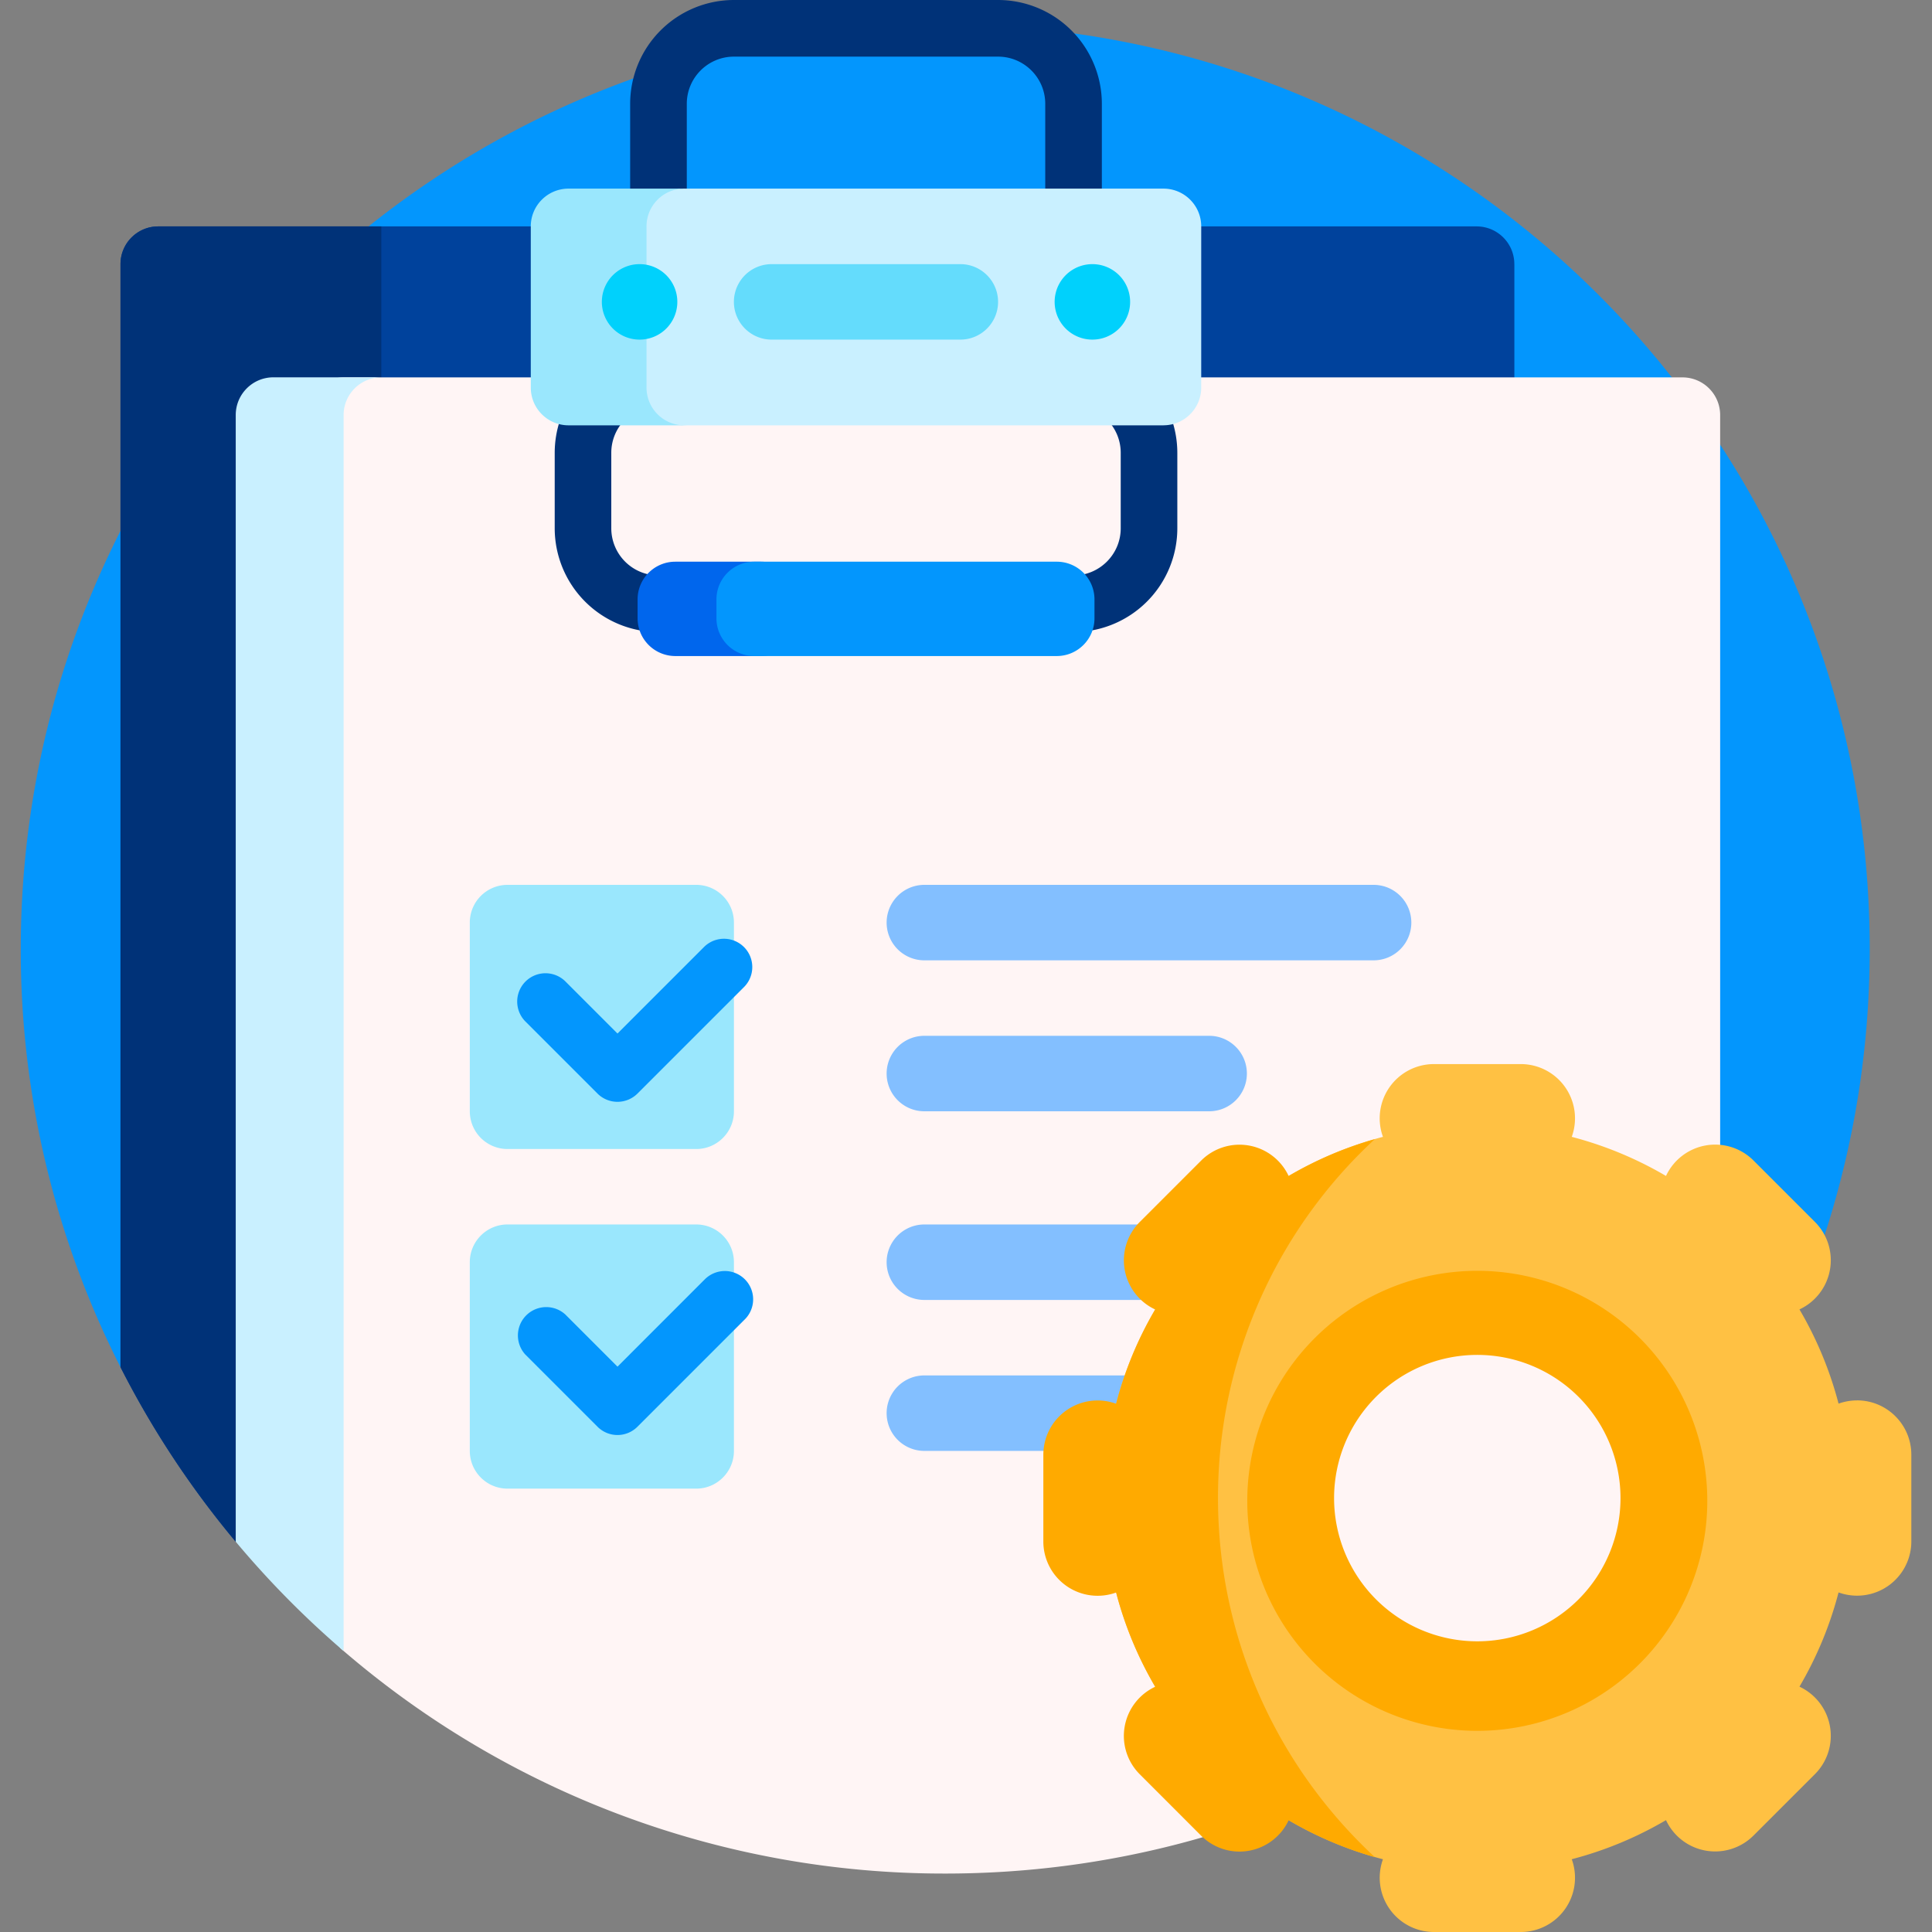
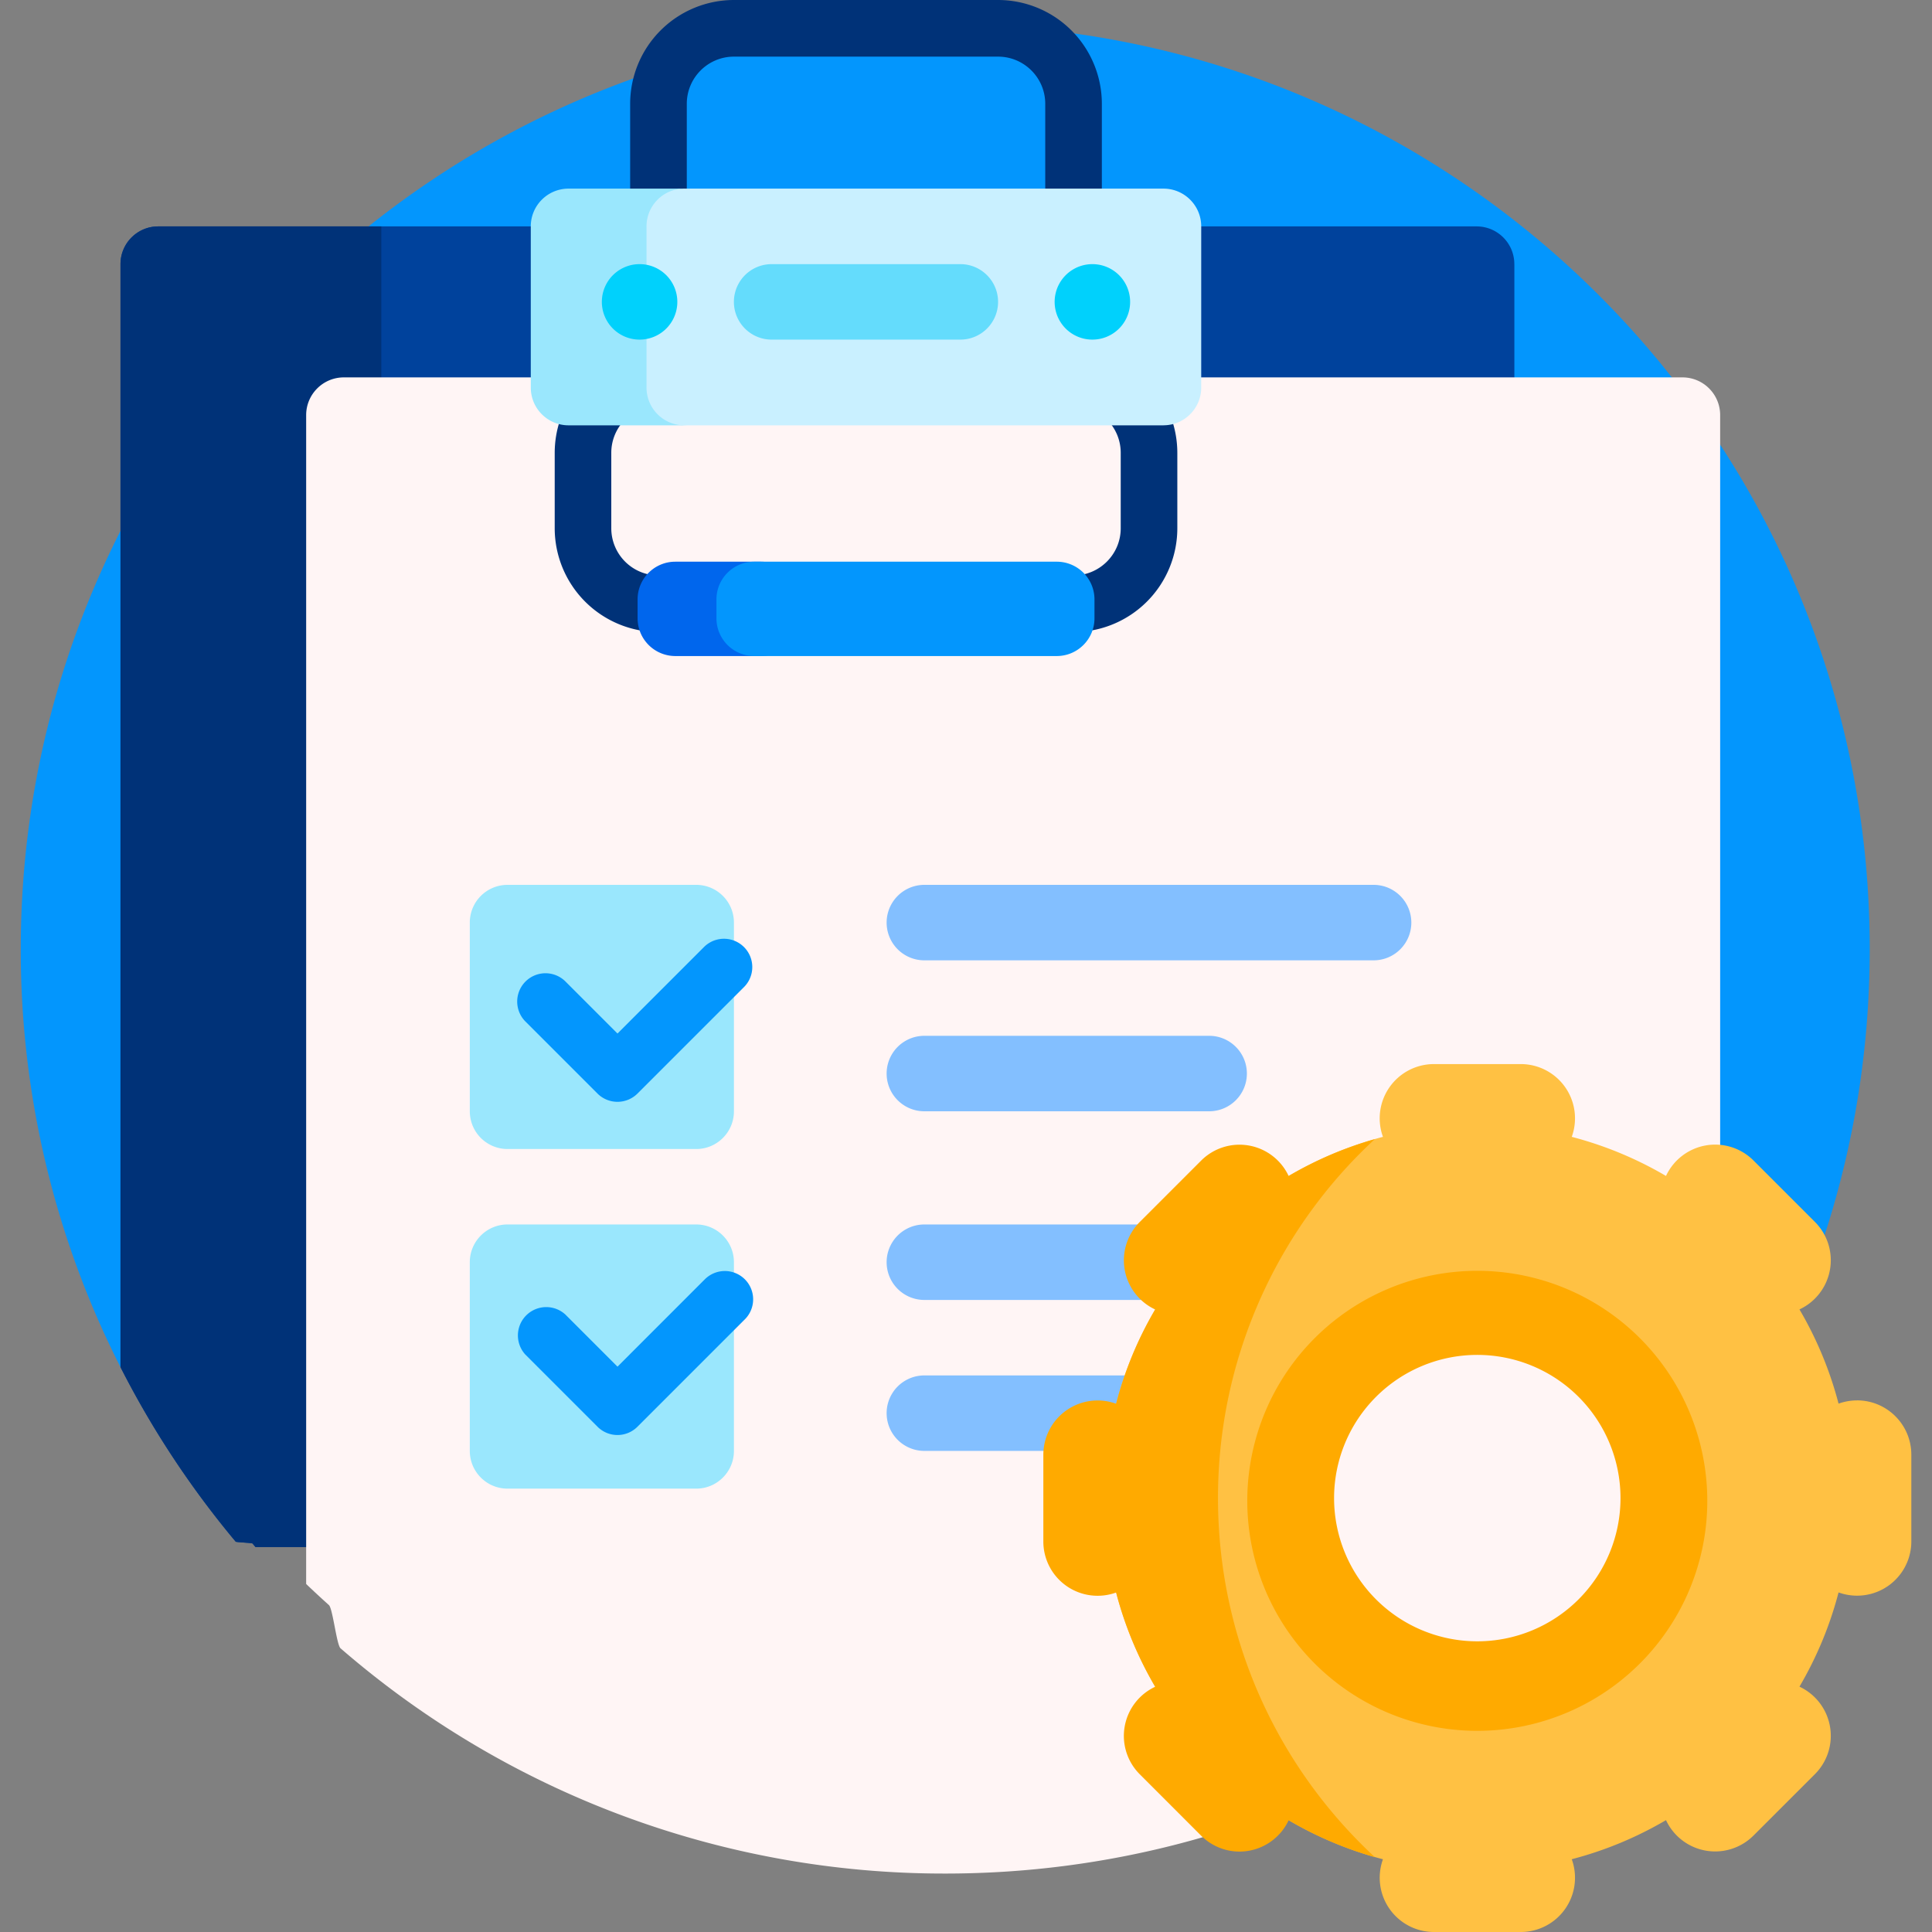
<svg xmlns="http://www.w3.org/2000/svg" width="60" height="60" fill="none" viewBox="0 0 60 60">
  <rect x="0" y="0" width="60" height="60" fill="#808080" stroke="none" />
  <g clip-path="url(#a)">
    <path fill="#0396FD" d="M3.742 42.459A28.59 28.59 0 0 1 .645 29.473C.645 13.616 13.499.762 29.355.762c15.857 0 28.711 12.854 28.711 28.71 0 6.87-2.413 13.178-6.438 18.12-4.996-8.454-14.203-14.124-24.733-14.124-8.987 0-22.876 9.535-23.153 8.99Z" />
    <path fill="#00429C" d="M47.03 8.203v22.584c0 .647-.525 1.172-1.173 1.172H11.53v16.088H7.937a29.078 29.078 0 0 1-.095-.112c-.016-.02-.506-.038-.522-.057a28.747 28.747 0 0 1-3.578-5.42V8.203c0-.647.525-1.172 1.172-1.172h40.943c.648 0 1.172.525 1.172 1.172Z" />
    <path fill="#003278" d="M11.842 31.959h-.312v16.088H7.937a29.078 29.078 0 0 1-.095-.112c-.016-.02-.506-.038-.522-.057a28.748 28.748 0 0 1-3.578-5.42V8.203c0-.647.525-1.172 1.172-1.172h6.928V31.96Z" />
    <path fill="#FFF5F5" d="M53.421 12.89V45.14c-5.123 7.854-13.987 13.045-24.064 13.045a28.6 28.6 0 0 1-18.781-6.995c-.122-.105-.242-1.237-.362-1.344-.239-.214-.474-.432-.706-.654v-36.3c0-.648.525-1.172 1.172-1.172h41.57c.647 0 1.171.524 1.171 1.172Z" />
-     <path fill="#C9F0FF" d="M11.843 11.719c-.647 0-1.172.524-1.172 1.172v38.382a28.898 28.898 0 0 1-3.35-3.394V12.89c0-.648.524-1.172 1.171-1.172h3.351Z" />
    <path fill="#003278" d="M34.219 10.962v-7.74A3.226 3.226 0 0 0 30.996 0h-8.203a3.226 3.226 0 0 0-3.223 3.223v7.739a3.228 3.228 0 0 0-2.343 3.1v2.344a3.226 3.226 0 0 0 3.222 3.223h12.89a3.226 3.226 0 0 0 3.224-3.223v-2.343a3.229 3.229 0 0 0-2.344-3.101Zm.586 5.444c0 .808-.657 1.465-1.465 1.465H20.45a1.466 1.466 0 0 1-1.466-1.465v-2.343c0-.808.657-1.465 1.465-1.465a.879.879 0 0 0 .88-.88V3.224c0-.808.656-1.465 1.464-1.465h8.203c.808 0 1.465.657 1.465 1.465v8.496c0 .485.394.879.879.879.808 0 1.465.657 1.465 1.464v2.344Z" />
    <path fill="#9AE7FD" d="M21.33 13.209h-3.674a1.172 1.172 0 0 1-1.172-1.172V7.03c0-.647.525-1.172 1.172-1.172h3.675c-.647 0-1.172.525-1.172 1.172v5.006c0 .647.525 1.172 1.172 1.172Z" />
    <path fill="#C9F0FF" d="M36.133 13.209H21.25a1.172 1.172 0 0 1-1.172-1.172V7.03c0-.647.525-1.172 1.172-1.172h14.883c.647 0 1.172.525 1.172 1.172v5.006c0 .647-.525 1.172-1.172 1.172Z" />
    <path fill="#0066ED" d="M23.637 20.374h-2.664a1.172 1.172 0 0 1-1.172-1.172v-.586c0-.647.524-1.172 1.172-1.172h2.665c.647 0 1.171.525 1.171 1.172v.586c0 .647-.524 1.172-1.172 1.172Z" />
    <path fill="#0396FD" d="M32.818 20.374h-9.396a1.172 1.172 0 0 1-1.172-1.172v-.586c0-.647.525-1.172 1.172-1.172h9.396c.648 0 1.172.525 1.172 1.172v.586c0 .647-.525 1.172-1.172 1.172Z" />
    <path fill="#83BFFF" d="M43.83 28.652c0-.647-.525-1.172-1.172-1.172H28.707a1.172 1.172 0 1 0 0 2.344h13.951c.647 0 1.172-.524 1.172-1.172Zm-5.107 4.688c0-.647-.525-1.172-1.172-1.172h-8.844a1.172 1.172 0 1 0 0 2.344h8.844c.647 0 1.172-.525 1.172-1.172Zm5.107 5.86c0-.648-.525-1.173-1.172-1.173H28.707a1.172 1.172 0 0 0 0 2.344h13.951c.647 0 1.172-.525 1.172-1.172Zm-5.107 4.687c0-.648-.525-1.172-1.172-1.172h-8.844a1.172 1.172 0 0 0 0 2.344h8.844c.647 0 1.172-.525 1.172-1.172Z" />
    <path fill="#9AE7FD" d="M21.621 35.684h-5.86a1.172 1.172 0 0 1-1.171-1.172v-5.86c0-.647.524-1.172 1.172-1.172h5.86c.646 0 1.171.525 1.171 1.172v5.86c0 .647-.525 1.172-1.172 1.172Zm1.172 9.375v-5.86c0-.647-.525-1.172-1.172-1.172h-5.86c-.646 0-1.171.525-1.171 1.172v5.86c0 .647.524 1.172 1.172 1.172h5.86c.646 0 1.171-.525 1.171-1.172Z" />
    <path fill="#00D1FC" d="M21.035 9.375a1.172 1.172 0 1 1-2.344 0 1.172 1.172 0 0 1 2.344 0Zm12.89-1.172a1.172 1.172 0 1 0 0 2.344 1.172 1.172 0 0 0 0-2.344Z" />
    <path fill="#64DCFC" d="M30.996 9.375c0 .647-.525 1.172-1.172 1.172h-5.86a1.172 1.172 0 0 1 0-2.344h5.86c.647 0 1.172.525 1.172 1.172Z" />
    <path fill="#0396FD" d="M16.312 31.718a.879.879 0 0 1 1.243-1.243l1.622 1.622 2.693-2.693a.879.879 0 0 1 1.243 1.243l-3.315 3.314a.88.88 0 0 1-1.243 0l-2.243-2.243Zm5.558 8.031-2.693 2.694-1.622-1.622a.88.88 0 0 0-1.243 1.243l2.243 2.243a.876.876 0 0 0 1.243 0l3.315-3.315a.879.879 0 1 0-1.243-1.242Z" />
    <path fill="#FFC143" d="M57.672 43.491c-.201 0-.395.036-.574.1a11.522 11.522 0 0 0-1.214-2.926 1.684 1.684 0 0 0 .479-2.718l-1.906-1.906a1.684 1.684 0 0 0-2.718.479 11.524 11.524 0 0 0-2.927-1.214 1.685 1.685 0 0 0-1.584-2.26h-2.695a1.685 1.685 0 0 0-1.584 2.26c-4.982 1.299-8.66 5.829-8.66 11.217 0 5.39 3.678 9.92 8.66 11.218A1.685 1.685 0 0 0 44.533 60h2.695a1.685 1.685 0 0 0 1.584-2.26c1.04-.271 2.023-.683 2.927-1.214a1.684 1.684 0 0 0 2.718.478l1.906-1.905a1.684 1.684 0 0 0-.479-2.718c.531-.904.943-1.887 1.214-2.927a1.685 1.685 0 0 0 2.26-1.584v-2.695c-.001-.93-.755-1.685-1.686-1.685ZM45.88 53.146a6.623 6.623 0 1 1 0-13.245 6.623 6.623 0 0 1 0 13.245Z" />
    <path fill="#FA0" d="M42.696 57.675a11.52 11.52 0 0 1-2.676-1.145 1.684 1.684 0 0 1-2.718.478l-1.905-1.906a1.684 1.684 0 0 1 .478-2.718 11.518 11.518 0 0 1-1.213-2.927 1.685 1.685 0 0 1-2.26-1.584v-2.695a1.685 1.685 0 0 1 2.26-1.584c.27-1.04.682-2.022 1.213-2.927a1.684 1.684 0 0 1-.478-2.718l1.905-1.905a1.684 1.684 0 0 1 2.718.478 11.522 11.522 0 0 1 2.676-1.145 15.155 15.155 0 0 0-4.87 11.149c0 4.405 1.875 8.373 4.87 11.148Zm10.325-11.15a7.143 7.143 0 1 1-14.285 0 7.143 7.143 0 0 1 14.285 0Zm-2.695 0a4.447 4.447 0 1 0-8.895 0 4.447 4.447 0 0 0 8.895 0Z" />
  </g>
  <defs>
    <clipPath id="a">
      <path fill="#fff" d="M0 0h60v60H0z" />
    </clipPath>
  </defs>
</svg>